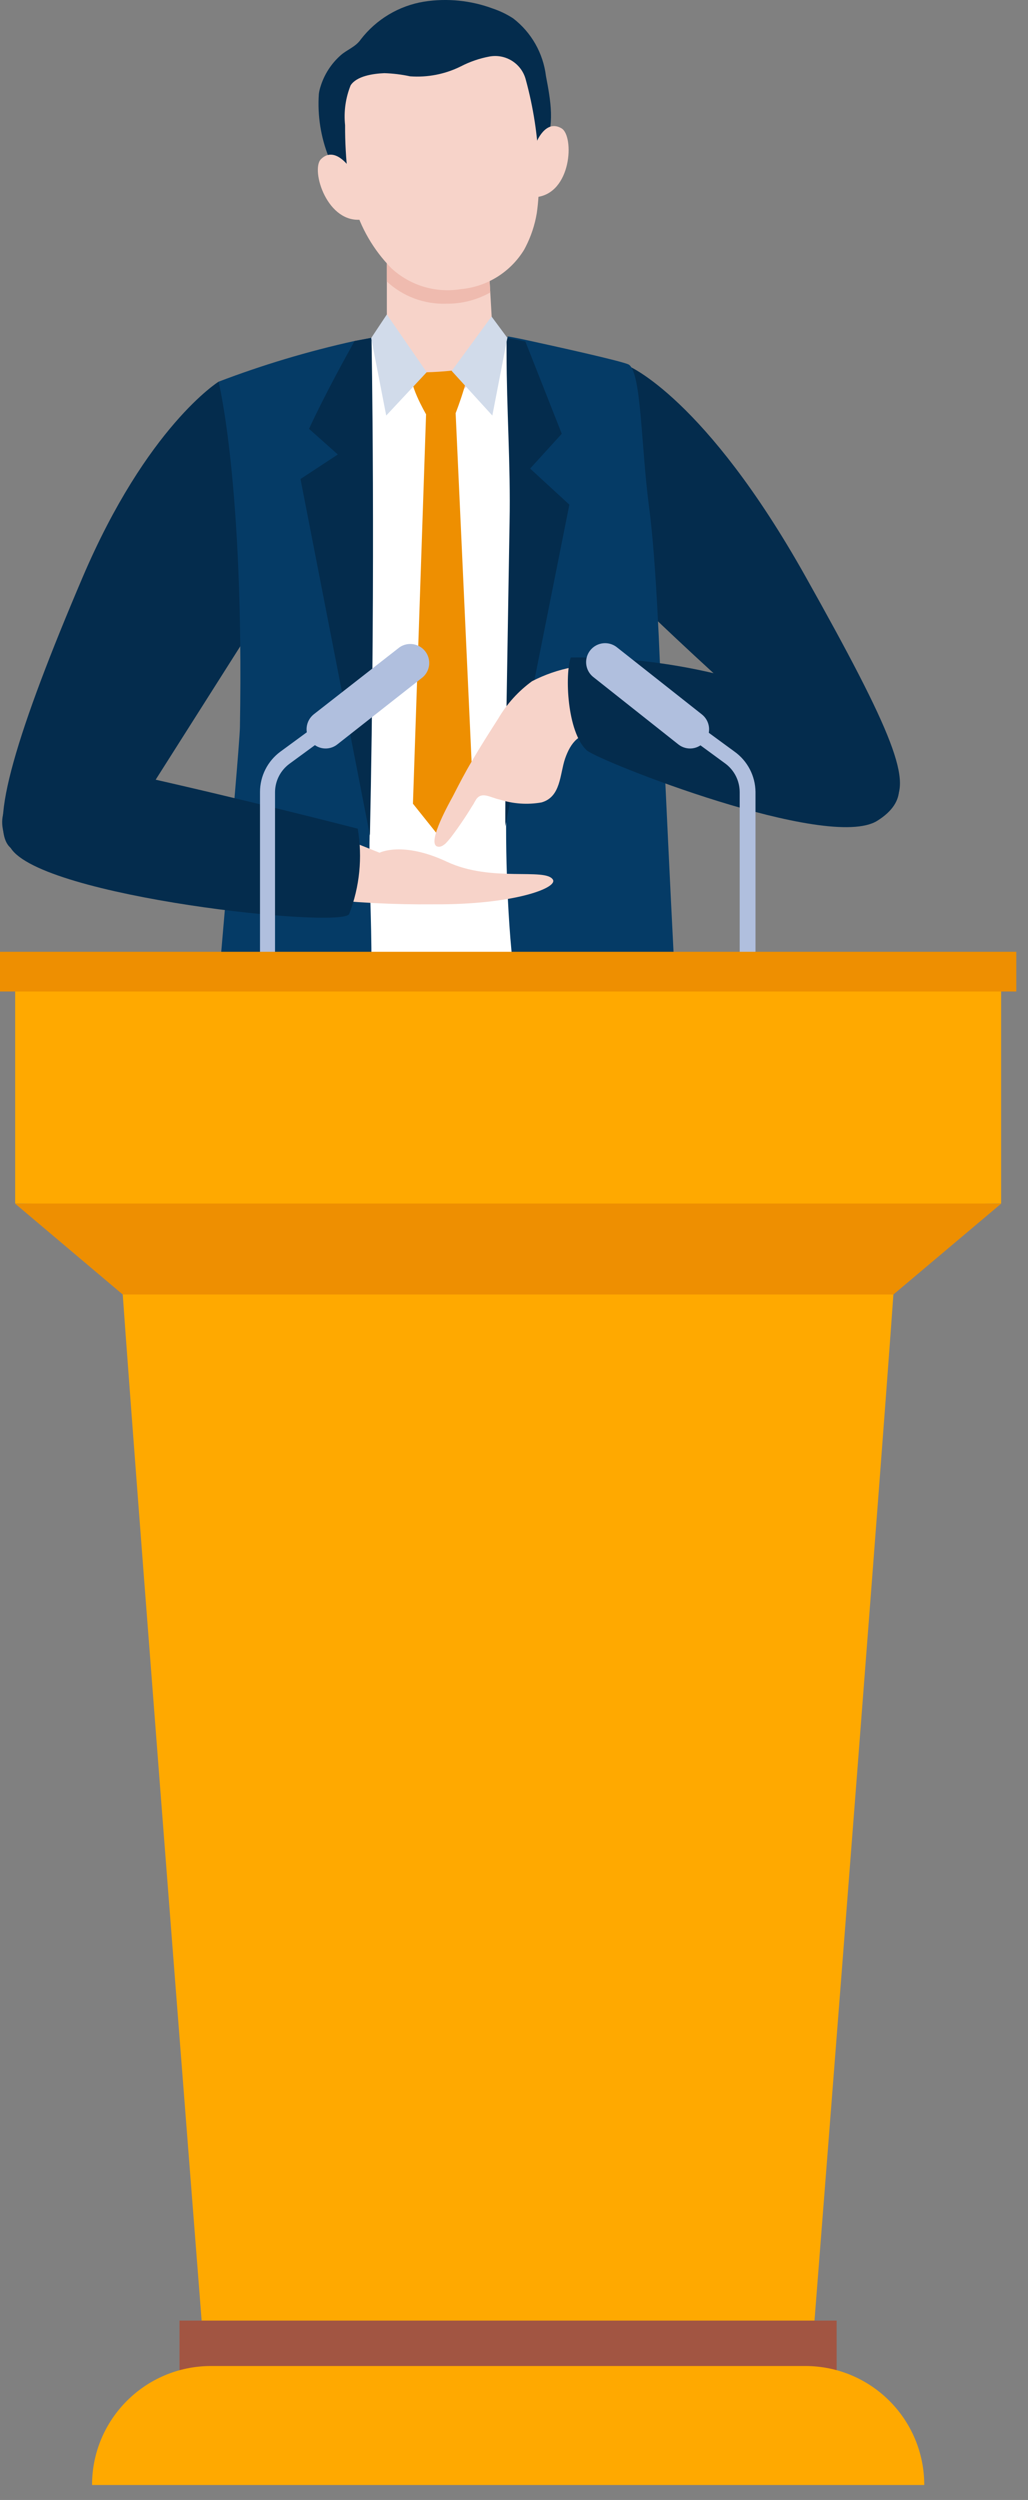
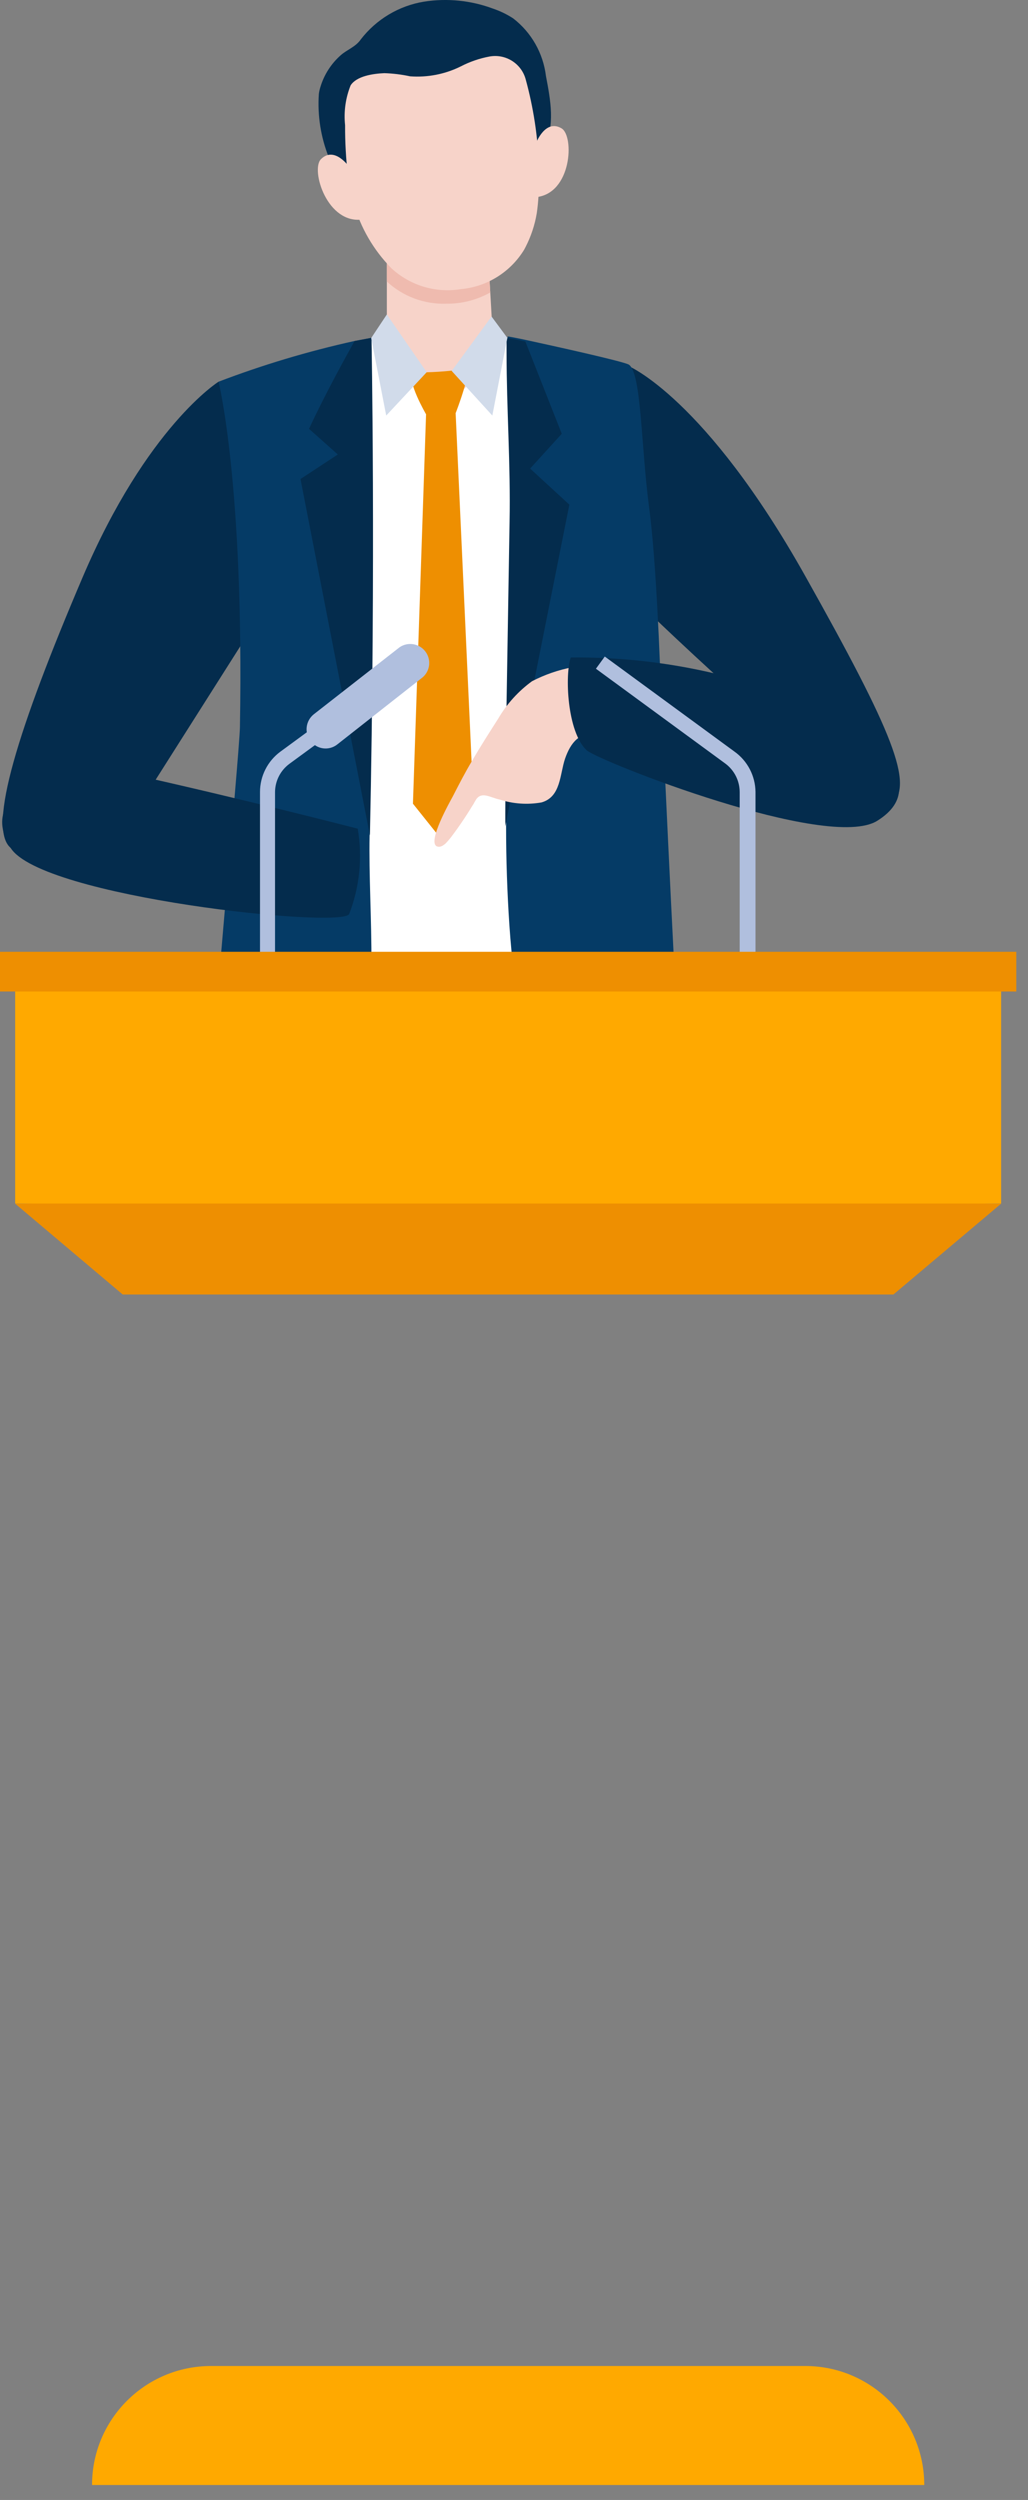
<svg xmlns="http://www.w3.org/2000/svg" width="65" height="158" viewBox="0 0 65 158">
  <rect x="0" y="0" width="65" height="158" fill="#808080" stroke="none" />
  <g fill="none" fill-rule="evenodd">
    <g fill-rule="nonzero">
      <g>
        <path fill="#042C4D" d="M39.74 23.134s4.85 2 11.18 13.28c5.53 9.85 6.91 13.19 5.43 14.46-1.48 1.27-15.84-12.65-15.84-12.65l-1.28-5s-1.12-9.32.51-10.09zM13.82 24.124s-4.53 2.83-8.6 12.37c-4.07 9.54-6.04 15.83-4.55 17.09 1.49 1.26 7.57-1.78 7.57-1.78l7.36-11.6s-.15-15.3-1.78-16.08z" transform="translate(-1072 -834) translate(1072 834)" />
        <path fill="#FFF" d="M38.81 23.664c-2.649-1.416-5.588-2.203-8.59-2.3-6.5-.31-8.22-.05-15.22 3.38 0 0 .9 16.33.55 20.82-.64 8.28-1.47 16.76-1.47 16.76s15.51 3.09 28.12-.27l-.92-15.28c-.06-1.152-.06-2.307 0-3.46l-2.47-19.65z" transform="translate(-1072 -834) translate(1072 834)" />
        <path fill="#F7D3C9" d="M24.46 15.794v5.67s1.67 3.79 3.77 3.76c.95 0 2.55-2.24 2.95-3.61l-.18-3.13-.1-1.72-6.44-.97z" transform="translate(-1072 -834) translate(1072 834)" />
        <path fill="#EFBBAF" d="M24.46 15.794v2c1.018.941 2.365 1.444 3.75 1.4.976.013 1.938-.232 2.79-.71l-.1-1.72-6.44-.97z" transform="translate(-1072 -834) translate(1072 834)" />
        <path fill="#042C4D" d="M34.39 9.344c-.618 1.325-1.856 2.255-3.3 2.48-.8.06-1.61-.18-2.4-.08-1.18.15-2.15 1-3.3 1.33-2.28.58-3.92-1.11-4.6-3.13-.507-1.269-.722-2.636-.63-4 .019-.152.052-.303.1-.45.232-.772.676-1.465 1.28-2 .39-.35.95-.53 1.27-1 .982-1.274 2.412-2.129 4-2.39 1.467-.23 2.969-.078 4.36.44.451.152.881.36 1.28.62 1.15.887 1.895 2.199 2.07 3.64.29 1.52.6 3.16-.13 4.54z" transform="translate(-1072 -834) translate(1072 834)" />
        <path fill="#F7D3C9" d="M34.07 10.414v.66c.015.107.015.214 0 .32.012.696-.031 1.392-.13 2.08-.124.746-.364 1.468-.71 2.14l-.09.17c-.865 1.416-2.348 2.339-4 2.49-1.579.258-3.189-.22-4.37-1.3l-.05-.05c-1.107-1.134-1.914-2.526-2.35-4.05-.172-.575-.295-1.164-.37-1.76-.125-1.062-.185-2.13-.18-3.2-.091-.856.029-1.72.35-2.52.38-.59 1.42-.74 2.13-.77.548.017 1.094.084 1.63.2 1.107.082 2.216-.136 3.21-.63.566-.293 1.173-.502 1.8-.62 1.04-.195 2.053.453 2.31 1.48.477 1.75.753 3.548.82 5.36z" transform="translate(-1072 -834) translate(1072 834)" />
        <path fill="#F7D3C9" d="M22.09 10.564s-.94-1.37-1.8-.5c-.66.67.4 4.17 2.68 3.8l-.88-3.3zM33.89 9.054s.58-1.56 1.62-.94c.81.49.65 4.15-1.65 4.35l.03-3.41z" transform="translate(-1072 -834) translate(1072 834)" />
        <path fill="#053B66" d="M13.28 69.784c2.785.087 5.572-.026 8.34-.34.196-.012.385-.074.55-.18.145-.143.249-.322.3-.52 1.61-4.74.8-10.95.9-15.94.37-17.4.1-31.45.1-31.45l-1.07.2c-2.919.646-5.787 1.505-8.58 2.57 0 0 1.62 6.46 1.35 21.84-.03 1.68-2.11 23.8-1.89 23.82zM32 52.224c0 2.1.07 4.19.21 6.27.149 2.176.412 4.343.79 6.49.34 1.93.26 4.45 2.6 4.75 1.86.17 3.73.17 5.59 0 2.81-.16 1.79-2.84 1.66-4.84-.23-3.36-1-19.92-1.2-24.74-.12-2.45-.29-5.67-.61-8.11-.51-3.85-.48-8.48-1.28-9-.36-.21-4.9-1.21-6.47-1.55-.7-.15-1.19-.24-1.19-.23v.94c0 3.58.26 7.08.19 10.68l-.21 12.66c-.08 2.29-.08 4.51-.08 6.68z" transform="translate(-1072 -834) translate(1072 834)" />
        <path fill="#EE8F01" d="M26.09 23.534c1.1.017 2.2-.053 3.29-.21.6-.22-.57 2.79-.57 2.79l-1.87.07s-1.24-2.13-.85-2.65zM26.11 50.794L26.94 26.184 28.81 26.114 29.94 50.794 28.14 53.334z" transform="translate(-1072 -834) translate(1072 834)" />
        <path fill="#042C4D" d="M36 31.894l-2.48-2.28 2-2.2-2.3-5.83c-.7-.15-1.19-.24-1.19-.23v.94c0 3.58.26 7.08.19 10.68l-.21 12.66c0 2.2-.07 4.4-.06 6.59L36 31.894zM19 30.274l4.39 22.53c.37-17.4.1-31.45.1-31.45l-1.07.2c-.48.86-1.86 3.34-2.88 5.55l1.82 1.62-2.36 1.55z" transform="translate(-1072 -834) translate(1072 834)" />
        <path fill="#D1DBEA" d="M32.08 21.354L31.08 20.004 28.56 23.444 31.13 26.264zM23.47 21.364L24.46 19.874 26.98 23.524 24.42 26.264z" transform="translate(-1072 -834) translate(1072 834)" />
        <path fill="#F7D3C9" d="M35.73 47.944c-.34 1-.26 2.42-1.49 2.77-.882.156-1.788.094-2.64-.18-.59-.12-1.14-.54-1.5 0-.481.829-1.012 1.627-1.59 2.39-.2.24-.53.7-.88.57-.64-.26.84-2.86 1-3.16.39-.76.78-1.52 1.22-2.25.52-.9 1.1-1.8 1.66-2.68.54-.921 1.266-1.721 2.13-2.35 1.622-.84 3.453-1.187 5.27-1 .403-.02.806.049 1.18.2.452.265.782.695.92 1.2.284.883.197 1.843-.24 2.66-.08.176-.204.328-.36.44-.226.134-.49.19-.75.16-.6 0-1.17-.28-1.76-.36-1.28-.16-1.83.62-2.17 1.59z" transform="translate(-1072 -834) translate(1072 834)" />
        <path fill="#042C4D" d="M36.09 41.554c-.38 1.07-.24 4.7 1 5.86.77.69 15.27 6.41 18.38 4.46 3.86-2.41-1.25-6.06-4.64-7.5-4.675-1.916-9.688-2.874-14.74-2.82z" transform="translate(-1072 -834) translate(1072 834)" />
-         <path fill="#F7D3C9" d="M21.27 52.804l2.73 1.09s1.45-.75 4.26.57c2.81 1.32 6.23.36 6.7 1.13.32.53-2.5 1.59-7.51 1.56-2.556.026-5.11-.108-7.65-.4 0 0 .08-3.86 1.47-3.95z" transform="translate(-1072 -834) translate(1072 834)" />
        <path fill="#042C4D" d="M22.62 52.374c.309 1.813.122 3.675-.54 5.39-.43.95-19.48-1.06-21.41-4.18-2.4-3.86 3.88-5.49 7.47-4.69 7.33 1.63 14.48 3.48 14.48 3.48z" transform="translate(-1072 -834) translate(1072 834)" />
-         <path fill="#FFA900" d="M56.74 77.874l-24.61 3.57-24.62-3.57c-.15.11 5.24 68.79 5.24 68.79H51.5s5.39-68.68 5.24-68.79z" transform="translate(-1072 -834) translate(1072 834)" />
        <path fill="#EE8F01" d="M34.74 75.444L34.74 75.334 32.13 75.394 29.52 75.334 29.52 75.444 0.96 76.074 7.76 81.814 29.52 81.814 34.74 81.814 56.49 81.814 63.3 76.074z" transform="translate(-1072 -834) translate(1072 834)" />
        <path fill="#FFA900" d="M0.96 61.404H63.3V76.064H0.96z" transform="translate(-1072 -834) translate(1072 834)" />
-         <path fill="#A25542" d="M11.35 146.664H52.9V149.794H11.35z" transform="translate(-1072 -834) translate(1072 834)" />
        <path fill="#FFA900" d="M58.44 157.054H5.82c0-4.149 3.36-7.514 7.51-7.52h37.59c4.153 0 7.52 3.367 7.52 7.52z" transform="translate(-1072 -834) translate(1072 834)" />
        <path fill="#B0BFDE" d="M17.39 61.274h-.95v-11.22c0-1.006.48-1.953 1.29-2.55l8.19-6 .57.77-8.19 6c-.566.418-.903 1.077-.91 1.78v11.22z" transform="translate(-1072 -834) translate(1072 834)" />
        <path fill="#B0BFDE" d="M19.64 46.834c-.408-.523-.318-1.276.2-1.69l5.43-4.24c.523-.352 1.23-.239 1.617.26.388.497.323 1.21-.147 1.63l-5.42 4.26c-.251.196-.57.283-.886.242-.316-.042-.602-.208-.794-.462zM47.77 61.274h-1v-11.22c-.003-.704-.336-1.367-.9-1.79l-8.19-6 .56-.77 8.19 6c.832.589 1.33 1.541 1.34 2.56v11.22z" transform="translate(-1072 -834) translate(1072 834)" />
-         <path fill="#B0BFDE" d="M44.58 46.834c.197-.251.286-.571.247-.888-.04-.318-.204-.606-.457-.802L39 40.904c-.338-.264-.79-.328-1.188-.168-.398.16-.68.52-.74.945-.06.425.11.849.448 1.113l5.38 4.26c.251.196.57.283.886.242.316-.042.602-.208.794-.462z" transform="translate(-1072 -834) translate(1072 834)" />
        <path fill="#EE8F01" d="M0 60.154H64.26V62.664H0z" transform="translate(-1072 -834) translate(1072 834)" />
      </g>
    </g>
  </g>
</svg>